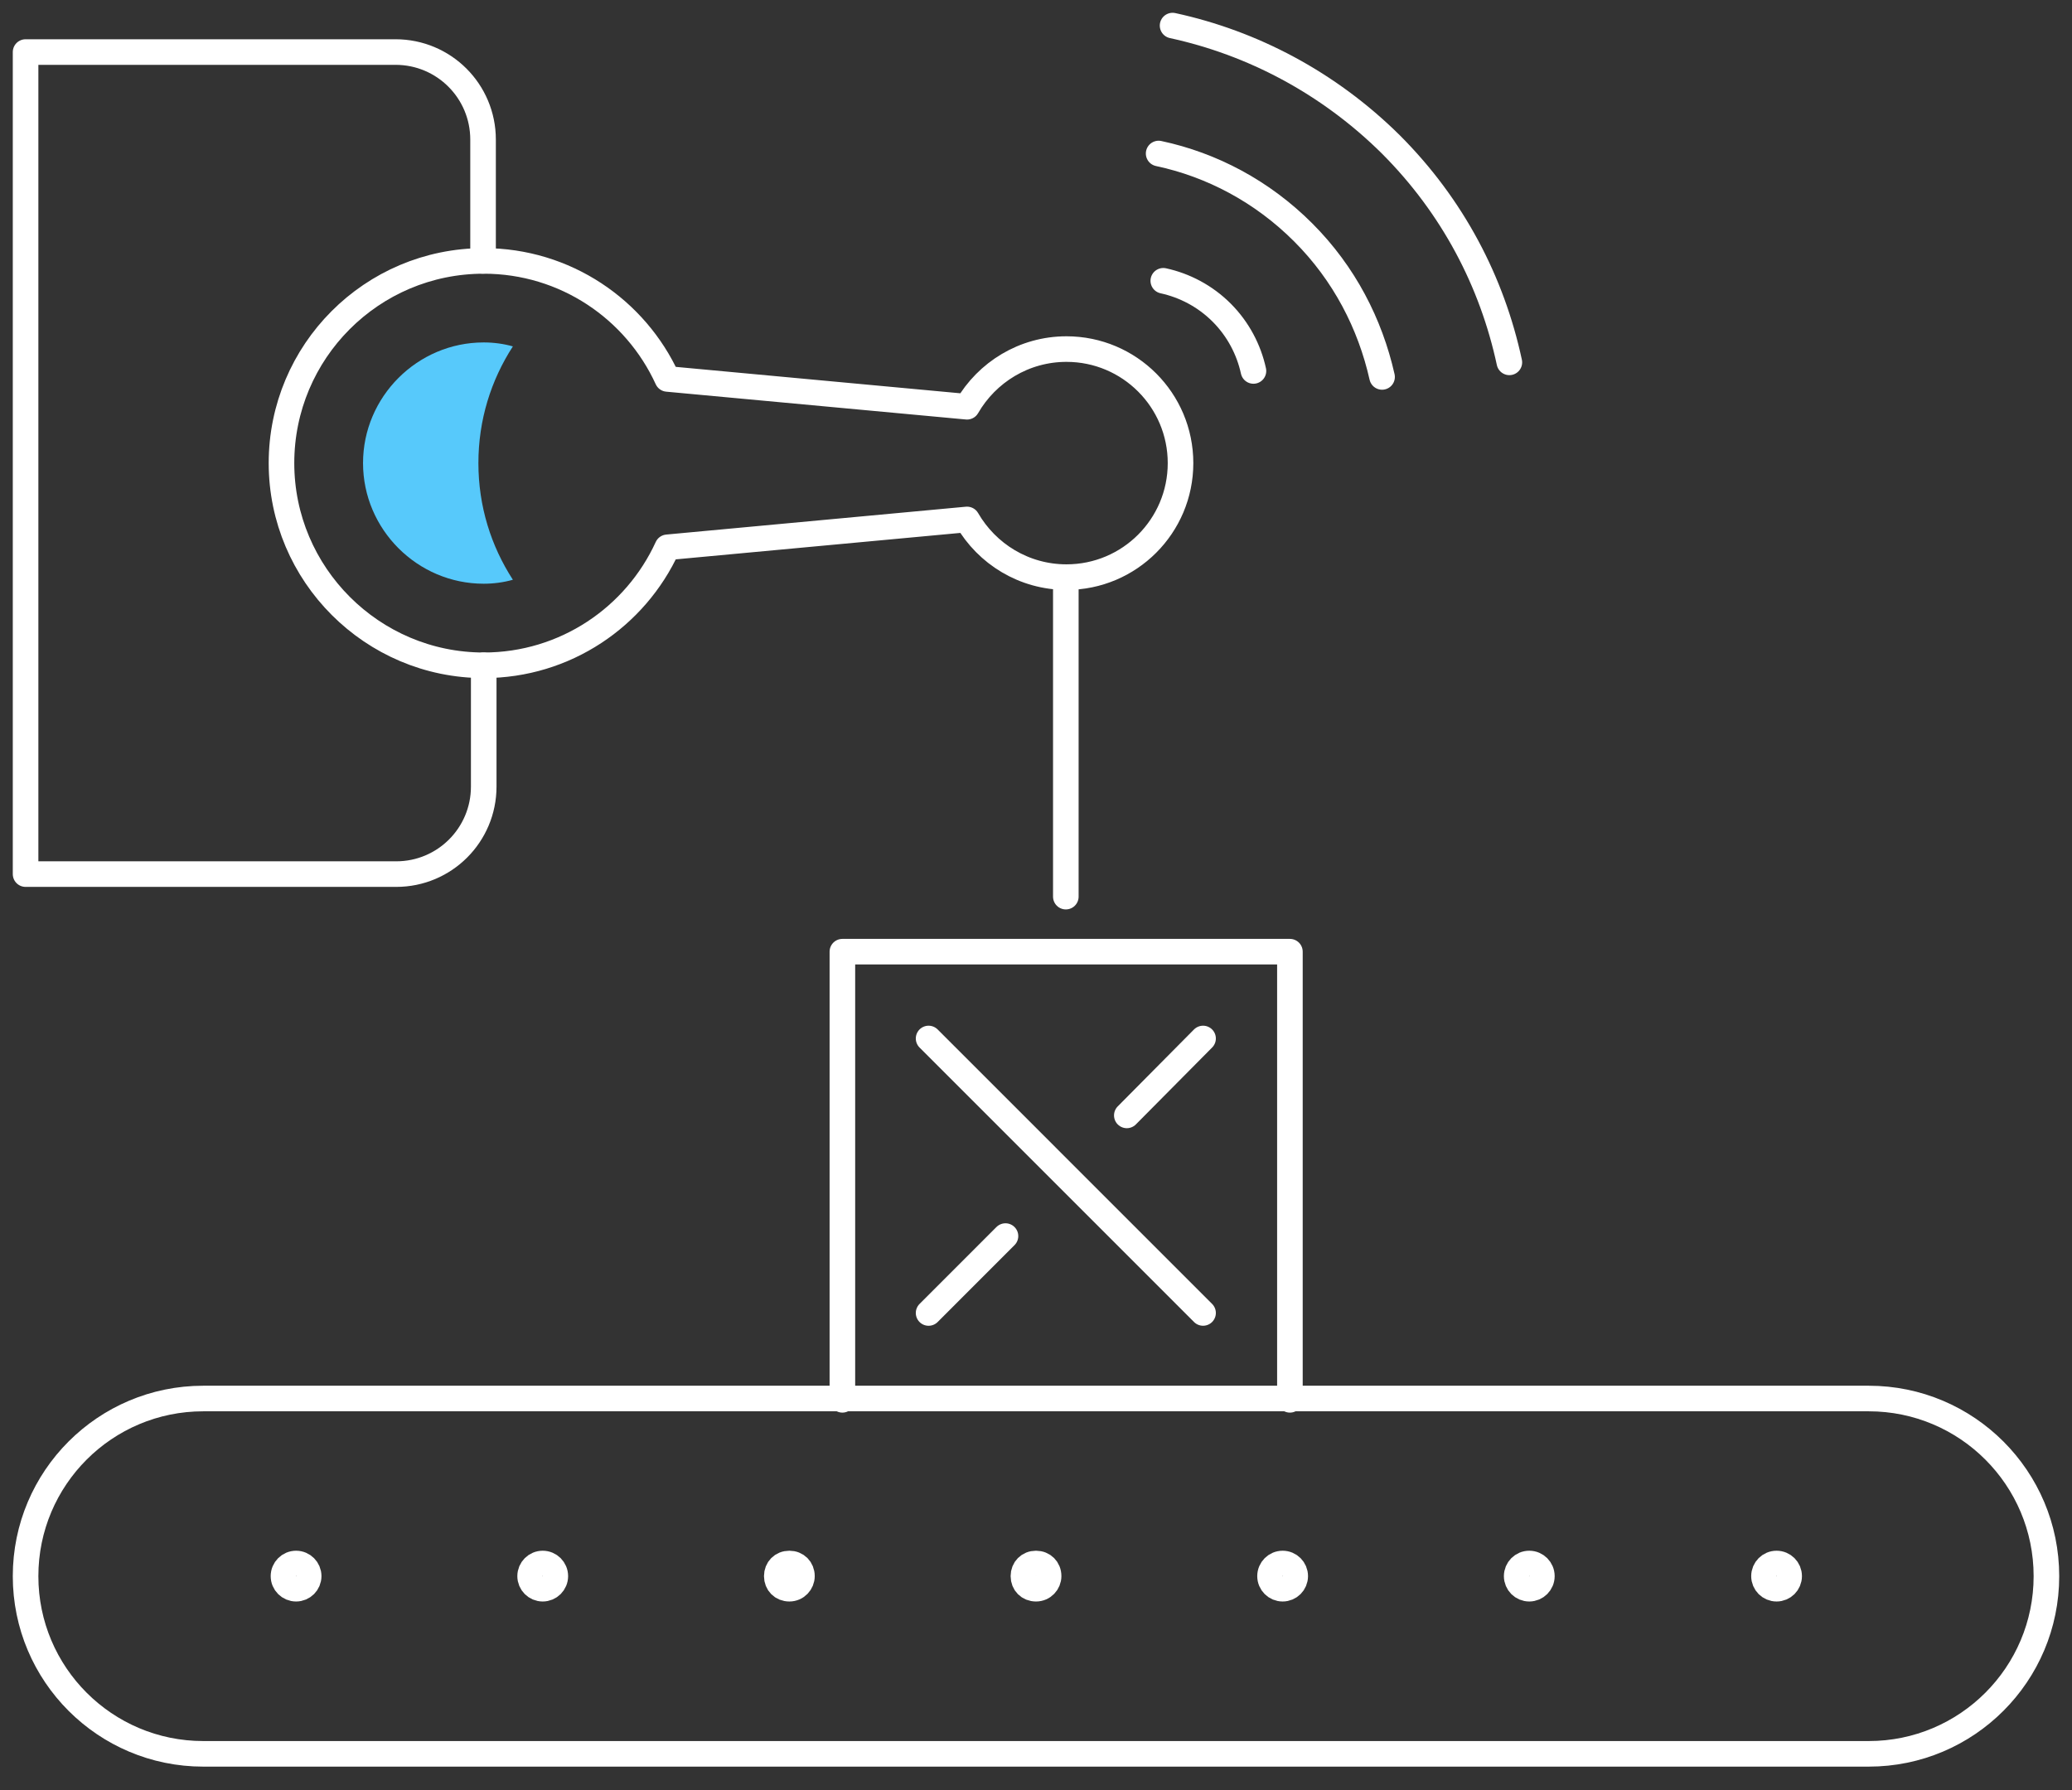
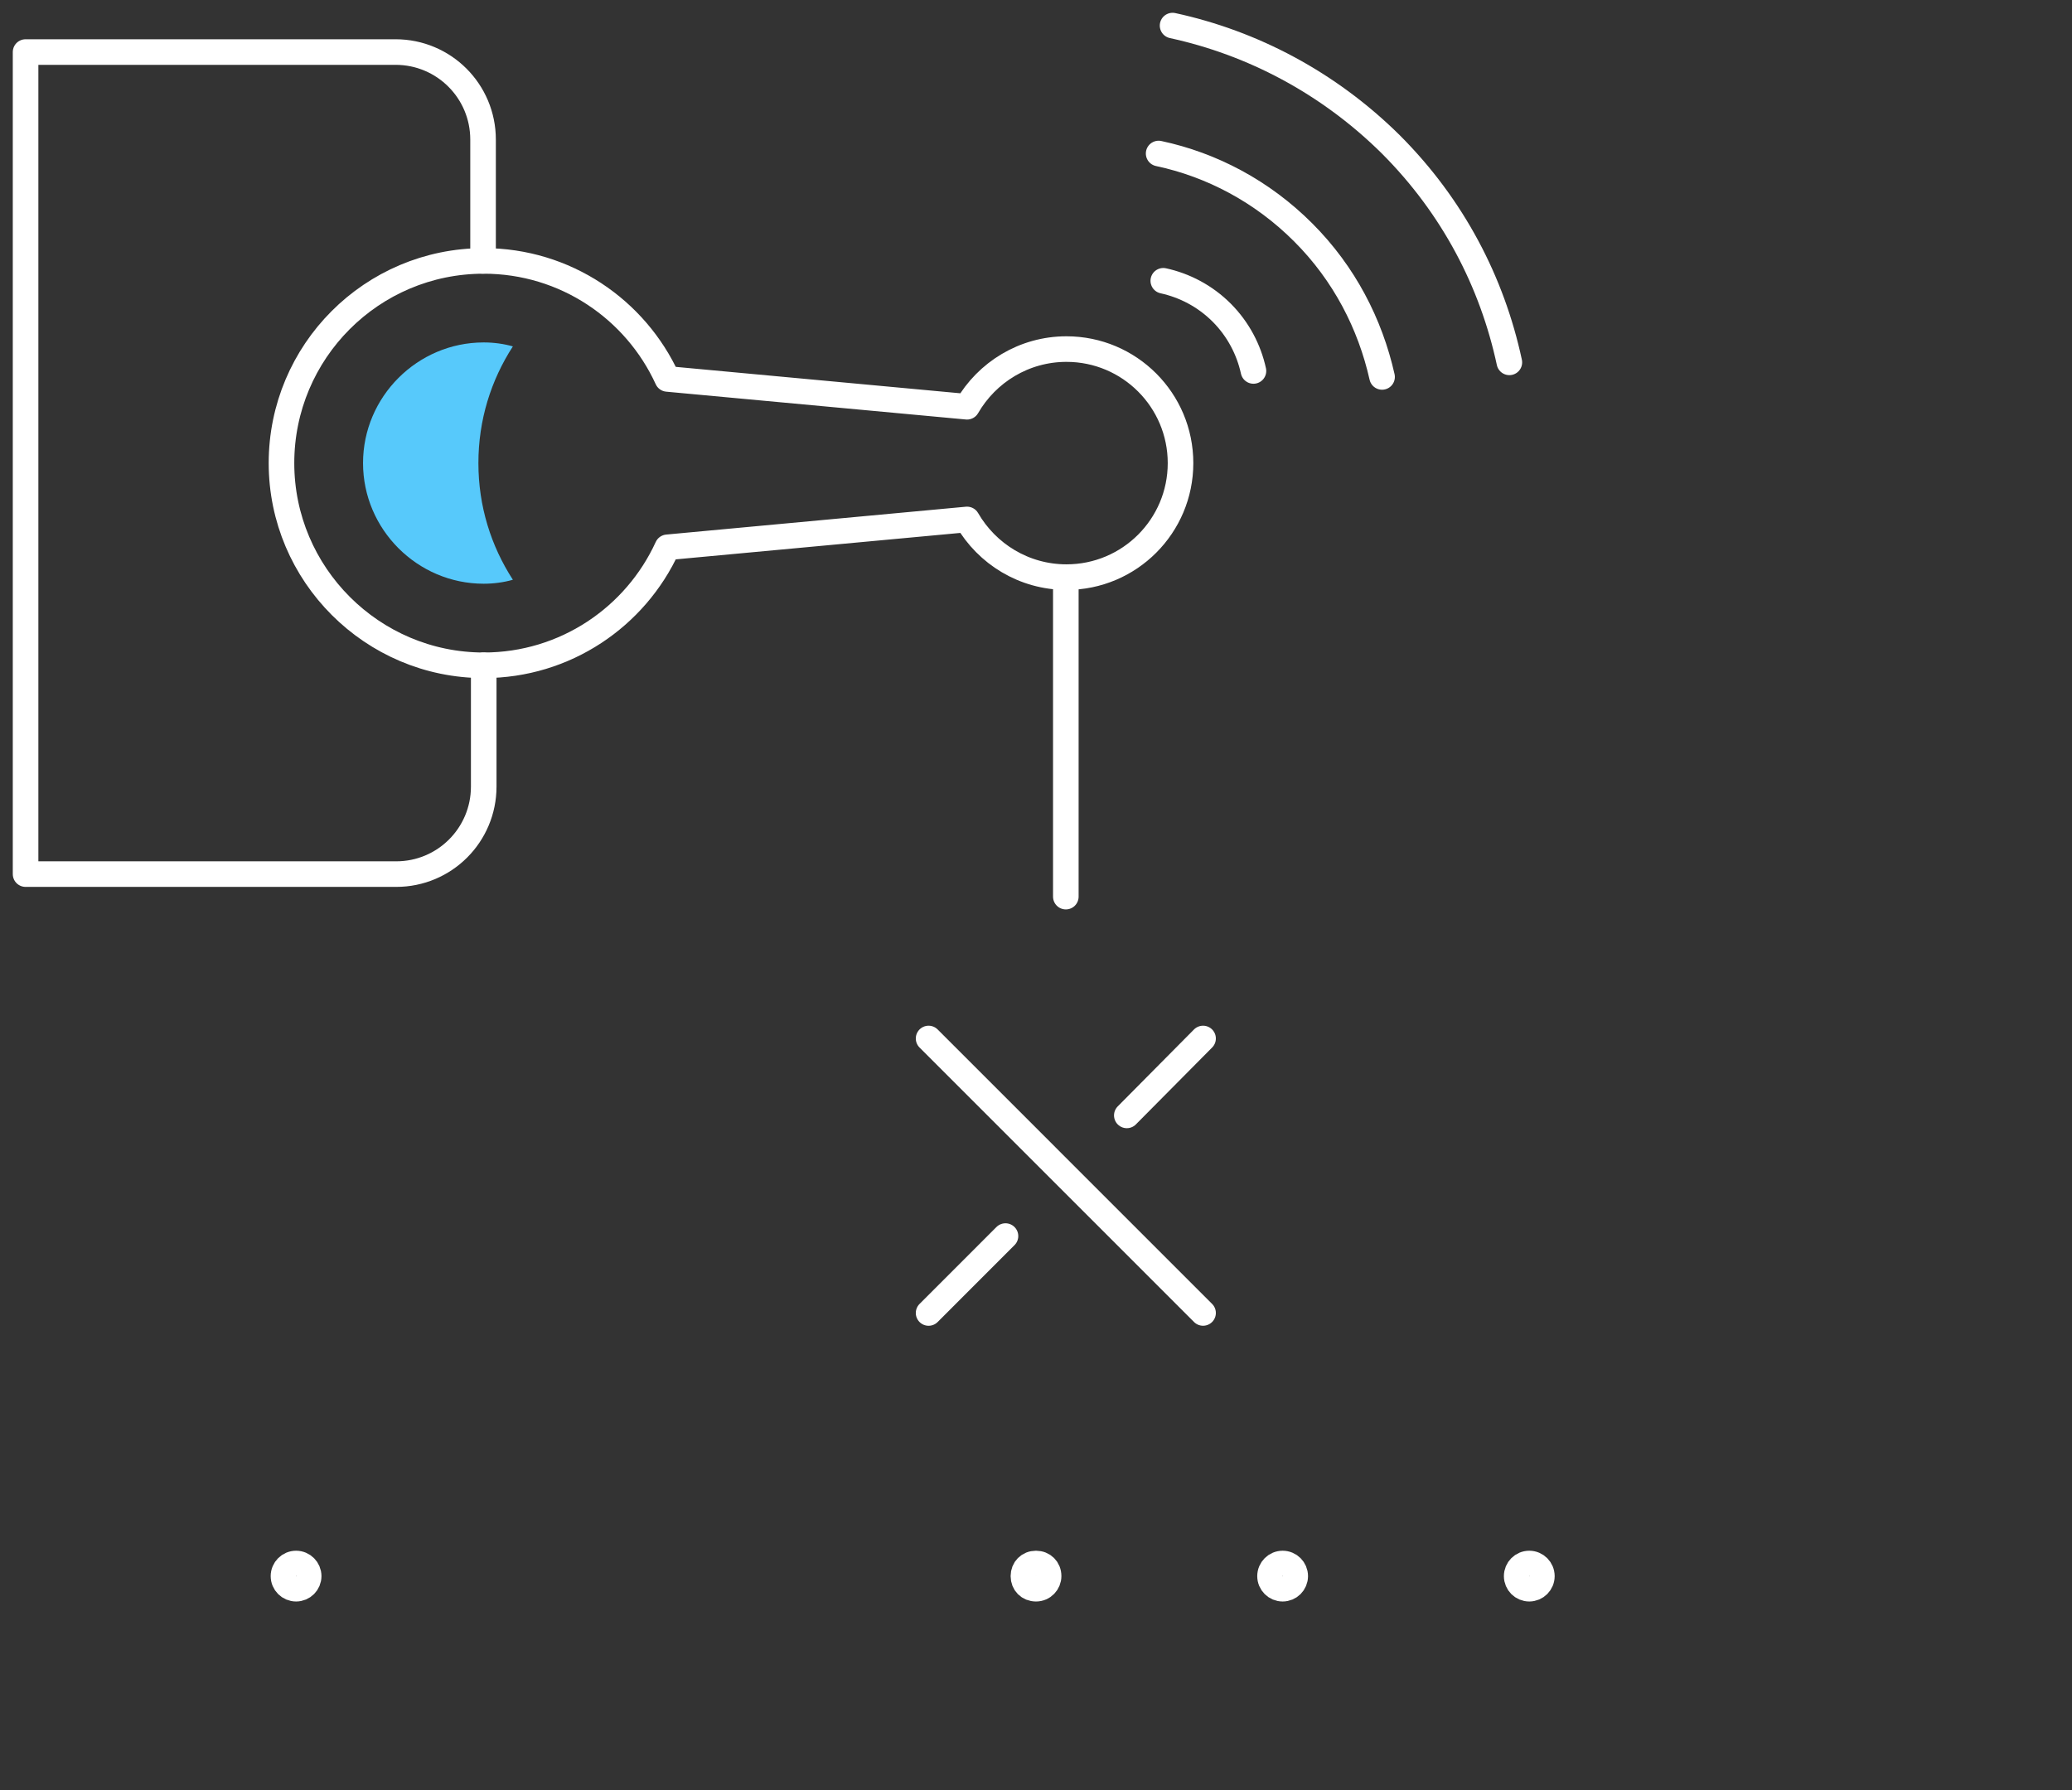
<svg xmlns="http://www.w3.org/2000/svg" width="81" height="70" viewBox="0 0 81 70" fill="none">
  <rect x="0" y="0" width="81" height="70" fill="#333333" stroke="none" />
  <g id="Group 913">
    <g id="Group">
      <path id="Vector" d="M45.294 6.002C47.368 6.443 49.338 7.479 50.945 9.086C52.552 10.693 53.562 12.663 54.029 14.737" stroke="white" stroke-linecap="round" stroke-linejoin="round" />
      <path id="Vector_2" d="M45.839 1C48.949 1.674 51.929 3.229 54.366 5.64C56.802 8.076 58.331 11.031 59.005 14.167" stroke="white" stroke-linecap="round" stroke-linejoin="round" />
      <path id="Vector_3" d="M45.476 10.978C46.306 11.159 47.109 11.574 47.757 12.222C48.405 12.87 48.82 13.674 49.001 14.503" stroke="white" stroke-linecap="round" stroke-linejoin="round" />
    </g>
    <path id="Vector_4" d="M41.666 22.952V35.056" stroke="white" stroke-linecap="round" stroke-linejoin="round" />
    <path id="Vector_5" d="M41.692 13.648C40.033 13.648 38.582 14.555 37.804 15.903L26.089 14.815C24.845 12.093 22.098 10.201 18.91 10.201C14.529 10.201 11.004 13.752 11.004 18.106C11.004 22.461 14.555 26.011 18.91 26.011C22.098 26.011 24.845 24.119 26.089 21.398L37.804 20.309C38.582 21.657 40.033 22.564 41.692 22.564C44.154 22.564 46.15 20.569 46.15 18.106C46.15 15.644 44.154 13.648 41.692 13.648Z" stroke="white" stroke-linecap="round" stroke-linejoin="round" />
    <path id="Vector_6" d="M18.91 26.01V30.753C18.91 32.645 17.381 34.175 15.489 34.175H1V2.035H15.463C17.355 2.035 18.884 3.565 18.884 5.457V10.2" stroke="white" stroke-linecap="round" stroke-linejoin="round" />
-     <path id="Vector_7" d="M1 61.624C1 57.788 4.11 54.678 7.946 54.678H73.054C76.89 54.678 80 57.788 80 61.624C80 65.46 76.89 68.57 73.054 68.57H7.946C4.11 68.57 1 65.46 1 61.624Z" stroke="white" stroke-linecap="round" stroke-linejoin="round" />
-     <path id="Vector_8" d="M69.451 62.114C69.723 62.114 69.943 61.894 69.943 61.622C69.943 61.35 69.723 61.129 69.451 61.129C69.179 61.129 68.959 61.35 68.959 61.622C68.959 61.894 69.179 62.114 69.451 62.114Z" stroke="white" stroke-linecap="round" stroke-linejoin="round" />
    <path id="Vector_9" d="M59.783 62.114C60.055 62.114 60.276 61.894 60.276 61.622C60.276 61.35 60.055 61.129 59.783 61.129C59.511 61.129 59.291 61.35 59.291 61.622C59.291 61.894 59.511 62.114 59.783 62.114Z" stroke="white" stroke-linecap="round" stroke-linejoin="round" />
    <path id="Vector_10" d="M50.142 62.114C50.414 62.114 50.634 61.894 50.634 61.622C50.634 61.35 50.414 61.129 50.142 61.129C49.87 61.129 49.649 61.35 49.649 61.622C49.649 61.894 49.87 62.114 50.142 62.114Z" stroke="white" stroke-linecap="round" stroke-linejoin="round" />
    <path id="Vector_11" d="M40.993 61.622C40.993 61.881 40.785 62.114 40.5 62.114C40.215 62.114 40.008 61.907 40.008 61.622C40.008 61.337 40.215 61.129 40.5 61.129C40.785 61.129 40.993 61.337 40.993 61.622Z" stroke="white" stroke-linecap="round" stroke-linejoin="round" />
-     <path id="Vector_12" d="M31.35 61.622C31.35 61.881 31.143 62.114 30.858 62.114C30.573 62.114 30.366 61.907 30.366 61.622C30.366 61.337 30.573 61.129 30.858 61.129C31.143 61.129 31.35 61.337 31.35 61.622Z" stroke="white" stroke-linecap="round" stroke-linejoin="round" />
-     <path id="Vector_13" d="M21.216 62.114C21.488 62.114 21.709 61.894 21.709 61.622C21.709 61.35 21.488 61.129 21.216 61.129C20.944 61.129 20.724 61.35 20.724 61.622C20.724 61.894 20.944 62.114 21.216 62.114Z" stroke="white" stroke-linecap="round" stroke-linejoin="round" />
    <path id="Vector_14" d="M11.575 62.114C11.847 62.114 12.067 61.894 12.067 61.622C12.067 61.35 11.847 61.129 11.575 61.129C11.303 61.129 11.082 61.35 11.082 61.622C11.082 61.894 11.303 62.114 11.575 62.114Z" stroke="white" stroke-linecap="round" stroke-linejoin="round" />
    <g id="Group_2">
      <path id="Vector_15" d="M36.301 40.602L47.031 51.333" stroke="white" stroke-linecap="round" stroke-linejoin="round" />
      <path id="Vector_16" d="M39.307 48.327L36.301 51.334" stroke="white" stroke-linecap="round" stroke-linejoin="round" />
      <path id="Vector_17" d="M47.031 40.602L44.05 43.609" stroke="white" stroke-linecap="round" stroke-linejoin="round" />
    </g>
-     <path id="Vector_18" d="M32.931 54.729V37.208H50.426V54.729" stroke="white" stroke-linecap="round" stroke-linejoin="round" />
    <path id="Vector_19" d="M18.702 18.105C18.702 16.42 19.194 14.865 20.05 13.543C19.687 13.44 19.298 13.388 18.909 13.388C16.317 13.388 14.192 15.513 14.192 18.105C14.192 20.697 16.317 22.822 18.909 22.822C19.298 22.822 19.687 22.77 20.05 22.667C19.194 21.345 18.702 19.79 18.702 18.105Z" fill="#57C9FB" />
  </g>
</svg>